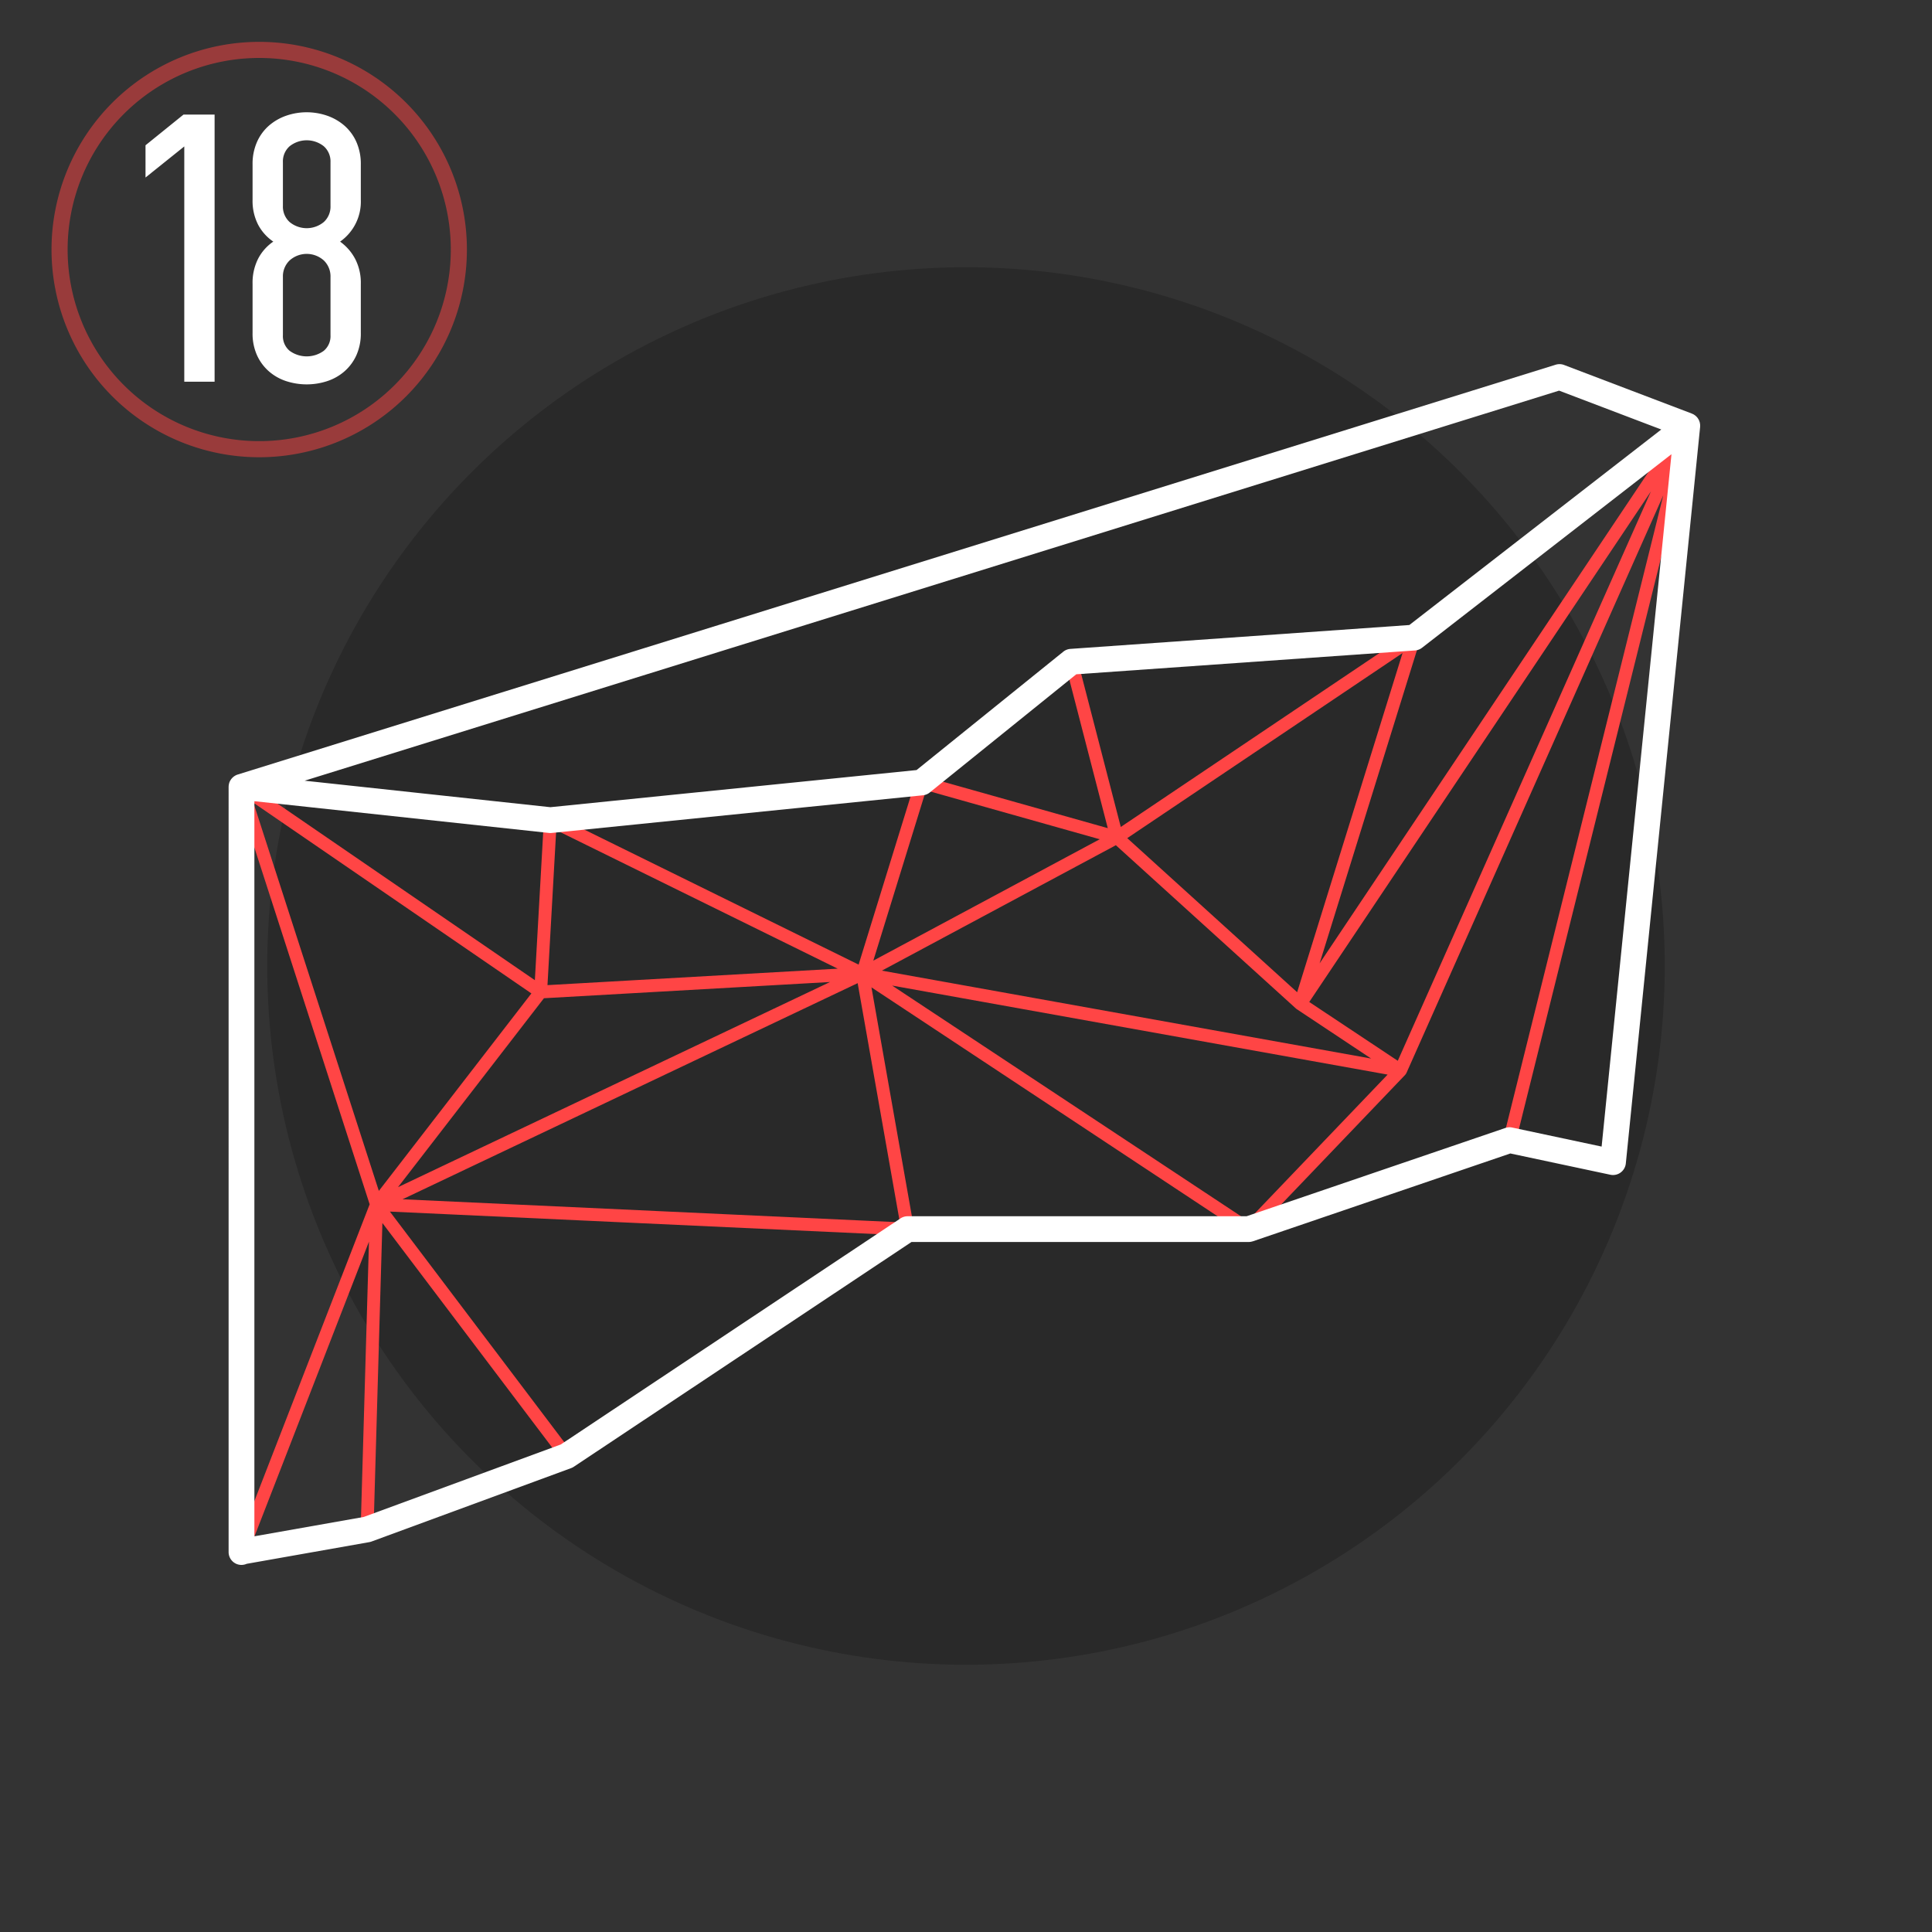
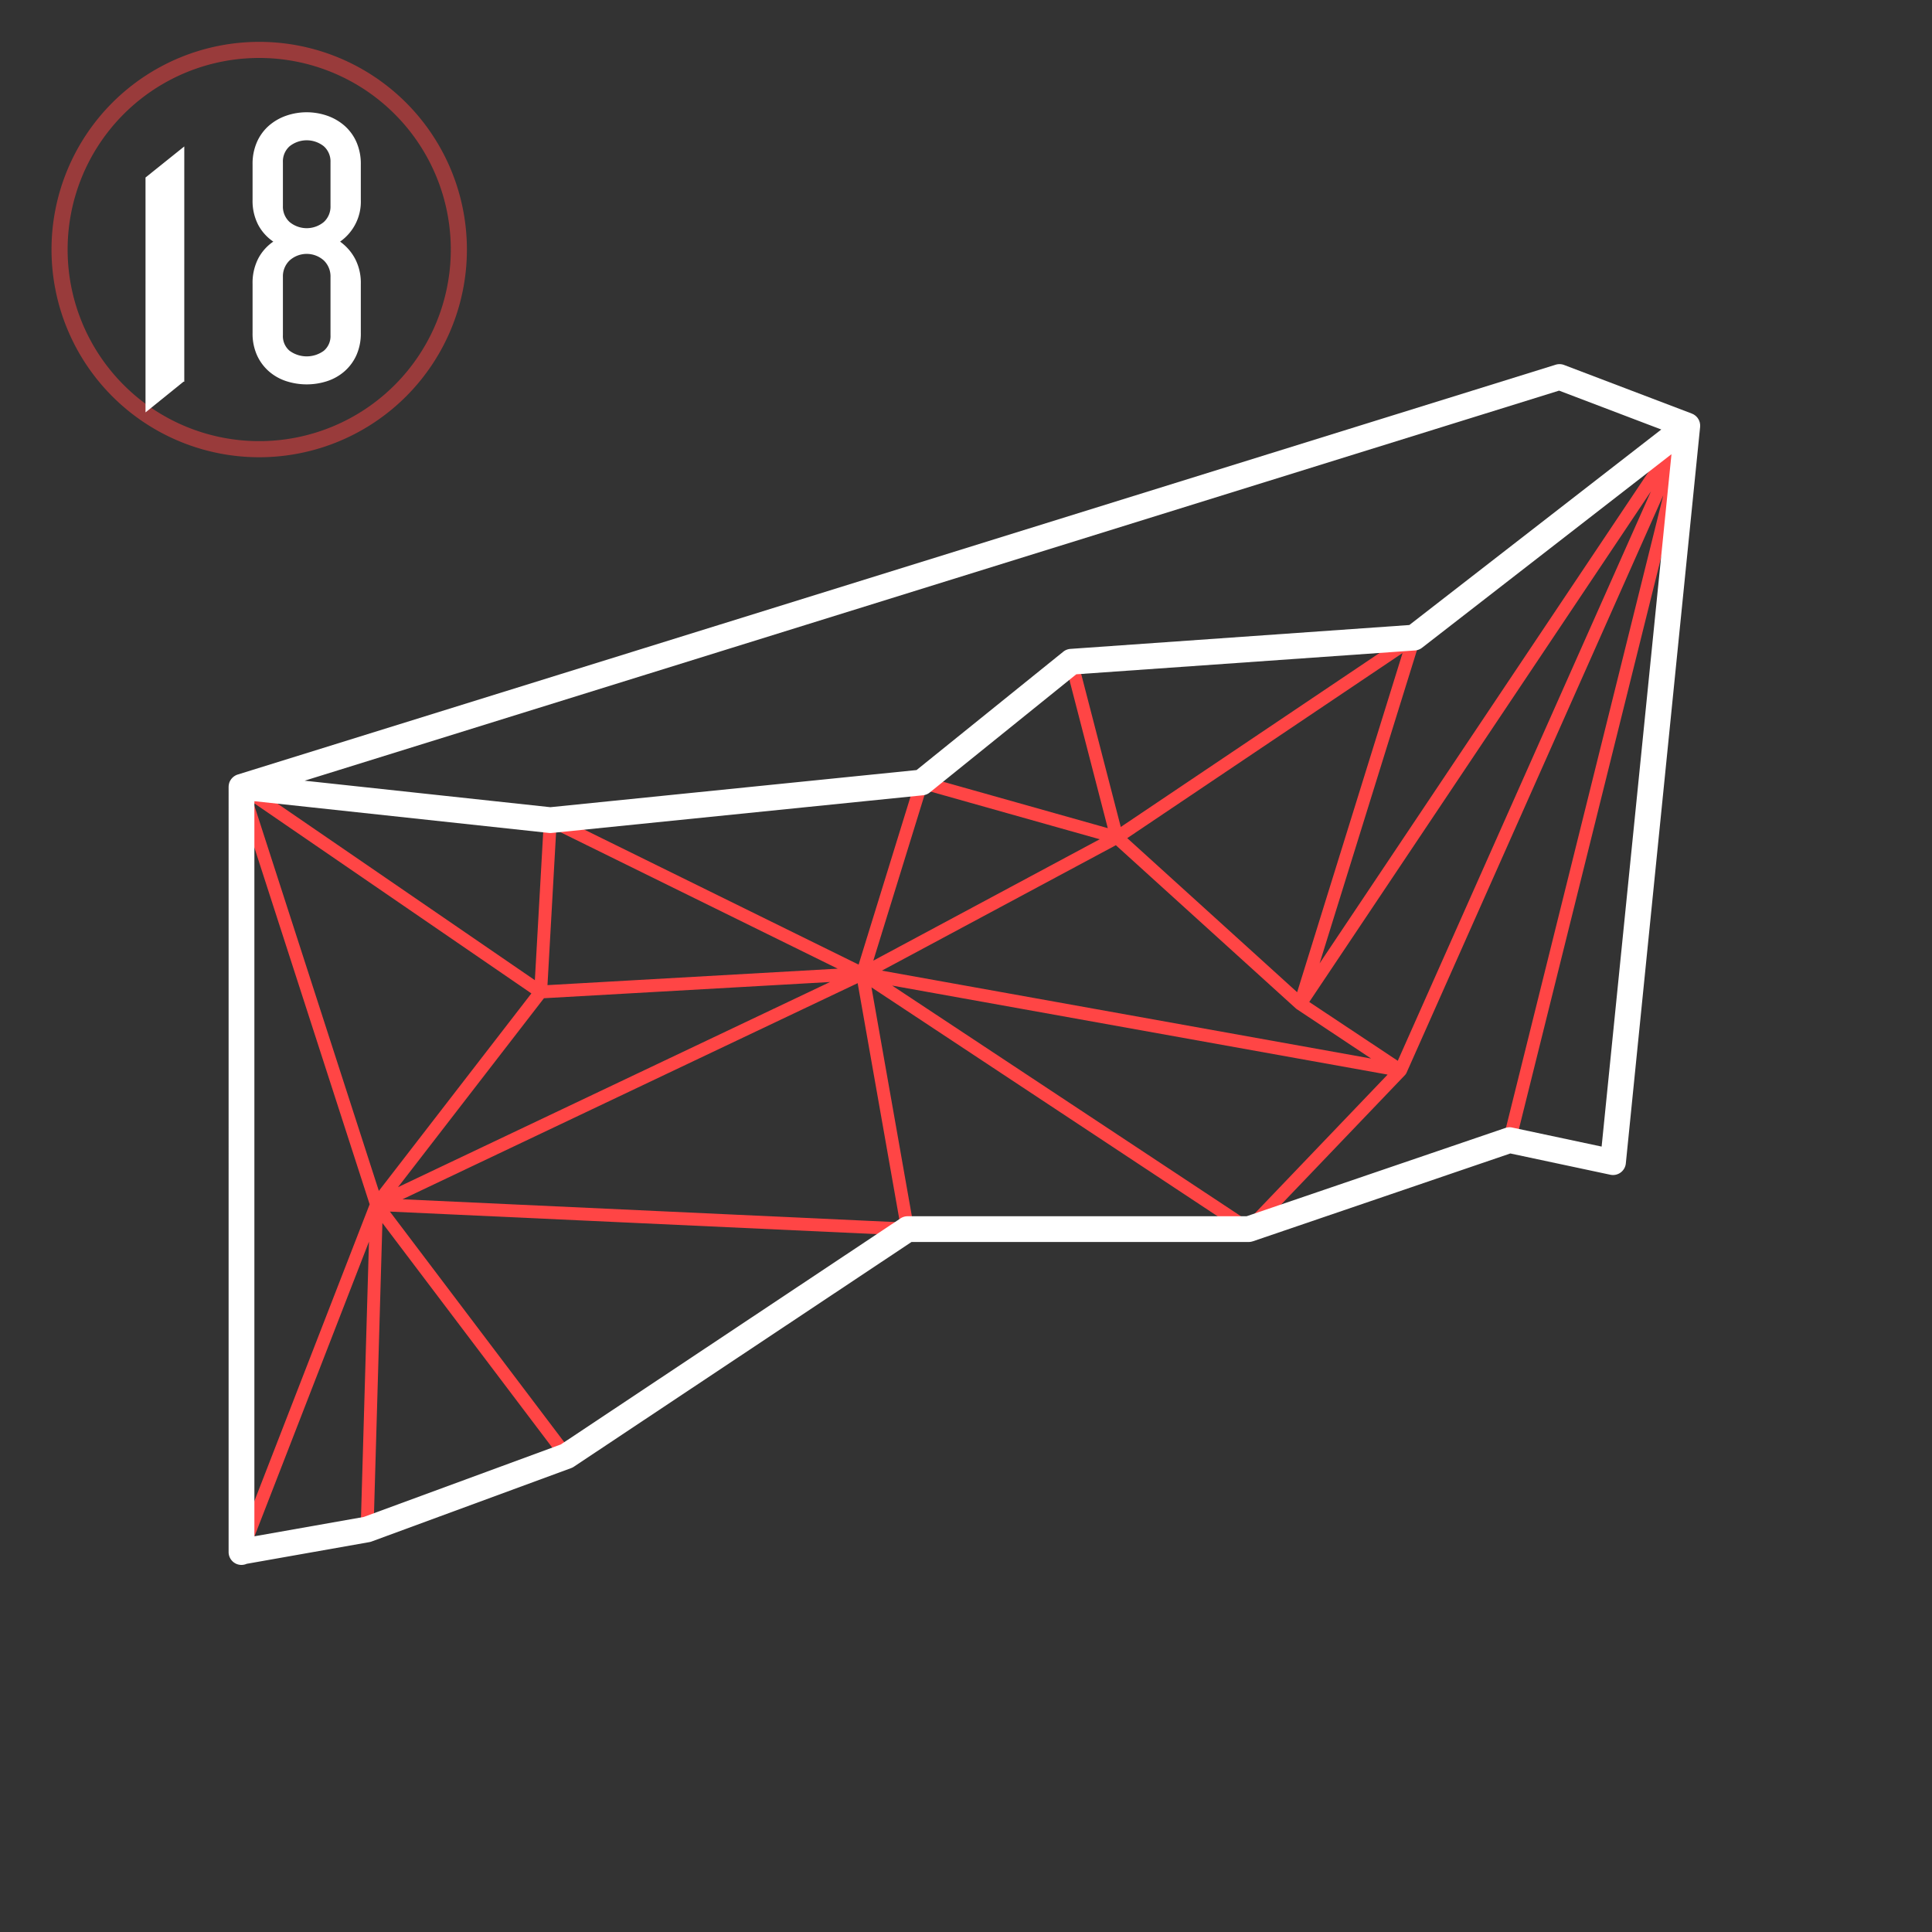
<svg xmlns="http://www.w3.org/2000/svg" id="_18" data-name="18" width="600" height="600" viewBox="0 0 600 600">
  <rect x="0" y="0" width="600" height="600" fill="#333333" stroke="none" />
  <defs>
    <style> .cls-1 { opacity: 0.2; } .cls-2, .cls-3 { fill: #ff4545; } .cls-2, .cls-3, .cls-4 { fill-rule: evenodd; } .cls-2 { opacity: 0.5; } .cls-4 { fill: #fff; } </style>
  </defs>
-   <circle class="cls-1" cx="300" cy="300" r="217" />
  <path id="Ellipse_2_copy" data-name="Ellipse 2 copy" class="cls-2" d="M80.5,13A64.5,64.5,0,1,1,16,77.5,64.5,64.5,0,0,1,80.5,13Zm0,5A59.5,59.5,0,1,1,21,77.5,59.5,59.5,0,0,1,80.5,18Z" />
  <path id="Color_Fill_1_copy_2" data-name="Color Fill 1 copy 2" class="cls-3" d="M526,132.175q0-.057,0-0.114c0-.056-0.006-0.111-0.013-0.166,0-.007,0-0.014,0-0.021s0-.021,0-0.032,0,0,0-.006c0-.017-0.008-0.034-0.012-0.051s-0.012-.057-0.018-0.086q-0.021-.086-0.048-0.168c-0.012-.039-0.023-0.077-0.037-0.115-0.008-.021-0.016-0.042-0.025-0.063s-0.008-.022-0.013-0.033c-0.02-.045-0.046-0.086-0.07-0.129s-0.04-.078-0.063-0.116c-0.011-.018-0.022-0.036-0.034-0.054s-0.049-.064-0.073-0.1l-0.057-.072c-0.024-.028-0.047-0.057-0.072-0.084-0.011-.011-0.019-0.024-0.03-0.035h0c-0.043-.043-0.093-0.079-0.14-0.119s-0.064-.06-0.1-0.086l-0.014-.011-0.042-.027-0.018-.015c-0.025-.016-0.052-0.025-0.078-0.041s-0.069-.043-0.106-0.063-0.045-.028-0.069-0.04-0.042-.015-0.062-0.024-0.046-.021-0.069-0.03c-0.006,0-.011-0.007-0.017-0.009l-39.686-15.095a2,2,0,0,0-1.305-.04L74.448,242.412c-0.019,0-.036.016-0.055,0.022-0.037.012-.071,0.031-0.108,0.045a2.034,2.034,0,0,0-.24.1c-0.045.025-.079,0.064-0.121,0.092s-0.083.035-.12,0.063-0.065.072-.1,0.1-0.093.059-.131,0.1-0.067.1-.1,0.142a1.736,1.736,0,0,0-.3.5,1.884,1.884,0,0,0-.091.259c-0.01.039-.033,0.073-0.04,0.114a2.021,2.021,0,0,0-.031.233c0,0.046,0,.093,0,0.139,0,0,0,.01,0,0.015s0,0.018,0,.027V482a2,2,0,0,0,2.992,1.736l38.363-6.786c0.008,0,.015,0,0.024-0.006,0.047-.009.09-0.025,0.136-0.037s0.122-.028.181-0.049l61.979-22.8c0.024-.009.044-0.024,0.068-0.034A2,2,0,0,0,177,453.9c0.032-.018.067-0.029,0.1-0.049l105.375-70.141H387.8a1.965,1.965,0,0,0,.577-0.1c0.023-.007.047,0,0.069-0.011l80.481-27.458,31.592,6.722a2,2,0,0,0,2.4-1.756l23.075-228.769c0-.022,0-0.044,0-0.066S526,132.208,526,132.175ZM467.122,352.528l-72.216,24.639L436.4,333.8c0.022-.023.035-0.053,0.056-0.077a2.012,2.012,0,0,0,.2-0.275c0.029-.049.06-0.095,0.084-0.146,0.013-.025.031-0.046,0.042-0.072l79.765-179.4ZM283.54,379.705l-12.9-73.074,110.5,73.074h-97.6Zm-107.1,69.769-55.358-73.207,154.59,7.154ZM331.555,208.982l12.477,48.208L290.5,242.105ZM168.926,310.01l88.855-5.038L123.61,368.681Zm97.429-4.681,13.1,74.263L125.01,372.444Zm80.187-42.841L402.463,313.2c0.029,0.027.06,0.053,0.091,0.079,0,0-.014,0,0,0,0.042,0.034.087,0.064,0.131,0.1l0.02,0.016,0.008,0c0.01,0.007.019,0.015,0.029,0.021l23.066,15.324-151.935-27.3Zm3.534-2.195,85.5-57.49L402.842,308.144Zm84.017,69.148L406.6,311.176,512.722,152.594Zm-24.277-30.264L440.9,199.171l74.579-57.881Zm-61.747-42.354L335.252,207.3l96.585-6.805Zm-6.544,3.816-70.308,37.693,16.349-52.9Zm-74.876,38.929-88.6-43.606L283.43,245.274Zm-6.493,1.262-90.132,5.111,2.711-48.137Zm-94.05,3.577L82.673,247.174l86.133,9.287Zm-1.08,4.109-47.371,61.33L78.706,249.3Zm7.737,142.72L116.09,472.082l2.664-92.269Zm104.3-145.155,153.872,27.646-43.432,45.389ZM484.253,119.158l35.712,13.583-81.539,63.283-105.853,7.458c-0.018,0-.033.01-0.051,0.012a1.941,1.941,0,0,0-.309.047c-0.055.014-.1,0.04-0.157,0.058s-0.082.029-.123,0.046a1.94,1.94,0,0,0-.458.266c-0.006,0-.012.006-0.017,0.01L285.439,241.05,170.915,252.665,84.8,243.38ZM77,257.026l37.8,116.983L77,471.33v-214.3ZM114.587,385.6l-2.532,87.693L78.2,479.282Zm384.577-27.115-27.926-5.942,47.982-192.89Z" />
  <path id="Color_Fill_1" data-name="Color Fill 1" class="cls-4" d="M527.994,131.967c0-.043-0.007-0.085-0.011-0.128-0.008-.1-0.031-0.206-0.048-0.309s-0.028-.215-0.055-0.32c-0.011-.046-0.024-0.09-0.038-0.136-0.029-.1-0.072-0.2-0.11-0.3s-0.068-.2-0.113-0.291q-0.03-.064-0.063-0.129c-0.047-.091-0.106-0.175-0.159-0.263s-0.119-.2-0.188-0.291c-0.017-.023-0.027-0.049-0.045-0.071s-0.023-.022-0.033-0.036c-0.059-.074-0.129-0.138-0.193-0.208-0.084-.092-0.167-0.183-0.26-0.268-0.033-.03-0.063-0.064-0.1-0.093-0.071-.06-0.152-0.106-0.227-0.161-0.1-.071-0.193-0.144-0.3-0.206-0.039-.024-0.074-0.053-0.114-0.075-0.091-.05-0.192-0.083-0.287-0.126-0.078-.036-0.146-0.083-0.227-0.114L485.74,113.346a4,4,0,0,0-2.609-.08L73.811,240.543a3.94,3.94,0,0,0-.654.273c-0.035.018-.065,0.041-0.1,0.06a4.016,4.016,0,0,0-.507.333c-0.049.038-.094,0.079-0.141,0.119a4.1,4.1,0,0,0-.384.374c-0.046.052-.092,0.1-0.136,0.158a4.014,4.014,0,0,0-.309.447c-0.032.052-.067,0.1-0.1,0.155a3.978,3.978,0,0,0-.287.662c-0.011.034-.016,0.071-0.026,0.107a4.023,4.023,0,0,0-.13.616c0,0.03-.015.057-0.018,0.087-0.005.051,0,.1,0,0.152-0.006.092-.022,0.183-0.022,0.276V482a3.989,3.989,0,0,0,5.606,3.658l38.1-6.738a4,4,0,0,0,.683-0.184l61.979-22.8a3.959,3.959,0,0,0,.836-0.424l104.871-69.8H387.8a3.979,3.979,0,0,0,.732-0.075c0.09-.017.174-0.044,0.261-0.066s0.2-.041.3-0.075l79.96-27.277,31.052,6.607a4,4,0,0,0,4.81-3.511l23.075-228.743c0.009-.081,0-0.158,0-0.239C527.988,132.215,528,132.091,527.994,131.967Zm-43.806-10.653,31.738,12.071-78.245,60.72-105.249,7.414a4,4,0,0,0-2.228.877l-45.558,36.752L170.921,250.681l-76.312-8.228ZM497.4,356.08l-27.768-5.908a4,4,0,0,0-2.122.126l-80.377,27.42H281.863a4,4,0,0,0-2.215.669L174.162,448.594l-61.2,22.511L79,477.111V248.817l91.483,9.862a3.836,3.836,0,0,0,.428.023c0.135,0,.27-0.007.4-0.02l115.324-11.7a3.992,3.992,0,0,0,2.106-.866l45.505-36.71L439.454,202a4.005,4.005,0,0,0,2.17-.829l77.467-60.117Z" />
-   <path id="_18_copy" data-name="18 copy" class="cls-4" d="M66.645,118.54V35.583H56.991l-11.8,9.535V55.131l12.038-9.654V118.54h9.416Zm45.41-67.462a16.827,16.827,0,0,0-1.37-6.973,14.574,14.574,0,0,0-3.7-5.066,16.378,16.378,0,0,0-5.364-3.1,19.489,19.489,0,0,0-12.753,0,16.369,16.369,0,0,0-5.364,3.1,14.537,14.537,0,0,0-3.695,5.066,16.787,16.787,0,0,0-1.371,6.973V62.044a16.159,16.159,0,0,0,1.728,7.747,14.571,14.571,0,0,0,4.708,5.244,14.453,14.453,0,0,0-4.708,5.3,16.525,16.525,0,0,0-1.728,7.807V103.4a16.369,16.369,0,0,0,1.371,6.913,14.641,14.641,0,0,0,3.695,5.006,15.513,15.513,0,0,0,5.364,3.04,20.576,20.576,0,0,0,12.753,0,15.521,15.521,0,0,0,5.364-3.04,14.679,14.679,0,0,0,3.7-5.006,16.408,16.408,0,0,0,1.37-6.913V88.146a16.077,16.077,0,0,0-1.788-7.807,15.449,15.449,0,0,0-4.648-5.3,15.166,15.166,0,0,0,6.436-12.992V51.078Zm-9.416,53.04a5.921,5.921,0,0,1-2.086,4.827,9,9,0,0,1-10.607,0,5.918,5.918,0,0,1-2.086-4.827V86a6.843,6.843,0,0,1,2.086-5.125,7.954,7.954,0,0,1,10.607,0A6.847,6.847,0,0,1,102.639,86v18.117Zm0-40.167a6.461,6.461,0,0,1-2.086,5.006,8.329,8.329,0,0,1-10.607,0,6.457,6.457,0,0,1-2.086-5.006V50.363a6.279,6.279,0,0,1,2.086-4.946,8.537,8.537,0,0,1,10.607,0,6.283,6.283,0,0,1,2.086,4.946V63.951Z" />
+   <path id="_18_copy" data-name="18 copy" class="cls-4" d="M66.645,118.54H56.991l-11.8,9.535V55.131l12.038-9.654V118.54h9.416Zm45.41-67.462a16.827,16.827,0,0,0-1.37-6.973,14.574,14.574,0,0,0-3.7-5.066,16.378,16.378,0,0,0-5.364-3.1,19.489,19.489,0,0,0-12.753,0,16.369,16.369,0,0,0-5.364,3.1,14.537,14.537,0,0,0-3.695,5.066,16.787,16.787,0,0,0-1.371,6.973V62.044a16.159,16.159,0,0,0,1.728,7.747,14.571,14.571,0,0,0,4.708,5.244,14.453,14.453,0,0,0-4.708,5.3,16.525,16.525,0,0,0-1.728,7.807V103.4a16.369,16.369,0,0,0,1.371,6.913,14.641,14.641,0,0,0,3.695,5.006,15.513,15.513,0,0,0,5.364,3.04,20.576,20.576,0,0,0,12.753,0,15.521,15.521,0,0,0,5.364-3.04,14.679,14.679,0,0,0,3.7-5.006,16.408,16.408,0,0,0,1.37-6.913V88.146a16.077,16.077,0,0,0-1.788-7.807,15.449,15.449,0,0,0-4.648-5.3,15.166,15.166,0,0,0,6.436-12.992V51.078Zm-9.416,53.04a5.921,5.921,0,0,1-2.086,4.827,9,9,0,0,1-10.607,0,5.918,5.918,0,0,1-2.086-4.827V86a6.843,6.843,0,0,1,2.086-5.125,7.954,7.954,0,0,1,10.607,0A6.847,6.847,0,0,1,102.639,86v18.117Zm0-40.167a6.461,6.461,0,0,1-2.086,5.006,8.329,8.329,0,0,1-10.607,0,6.457,6.457,0,0,1-2.086-5.006V50.363a6.279,6.279,0,0,1,2.086-4.946,8.537,8.537,0,0,1,10.607,0,6.283,6.283,0,0,1,2.086,4.946V63.951Z" />
</svg>